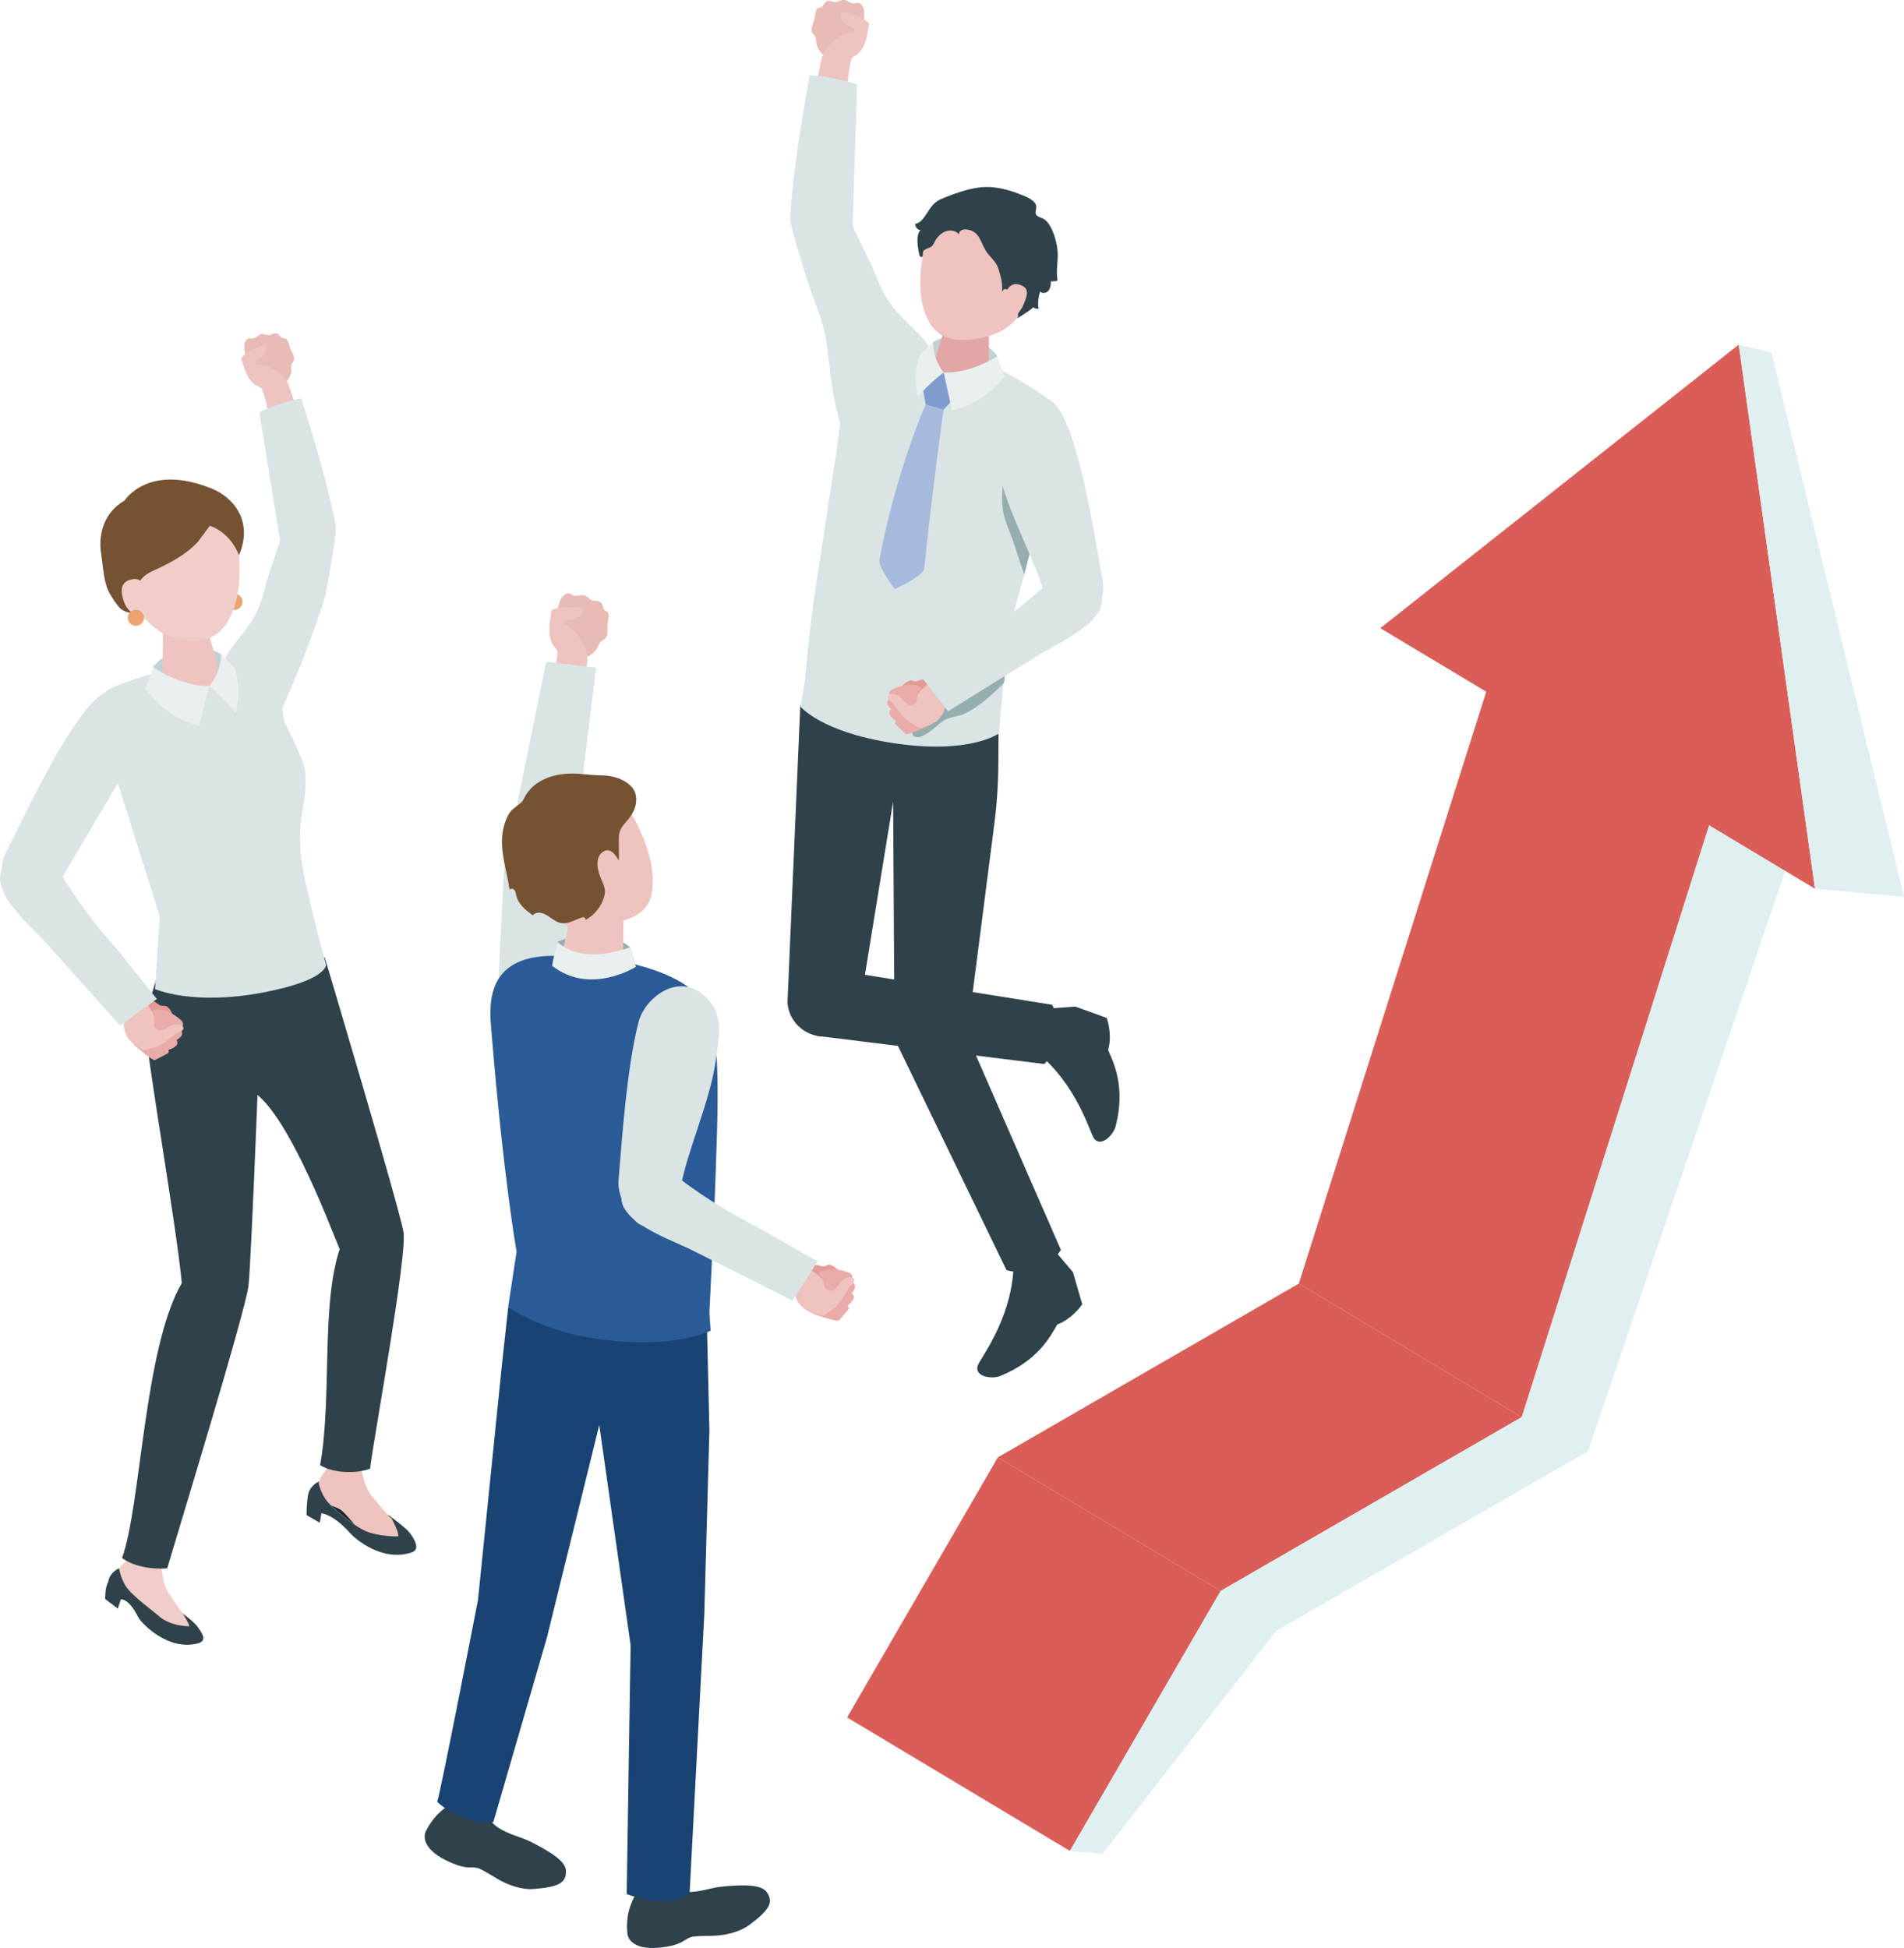
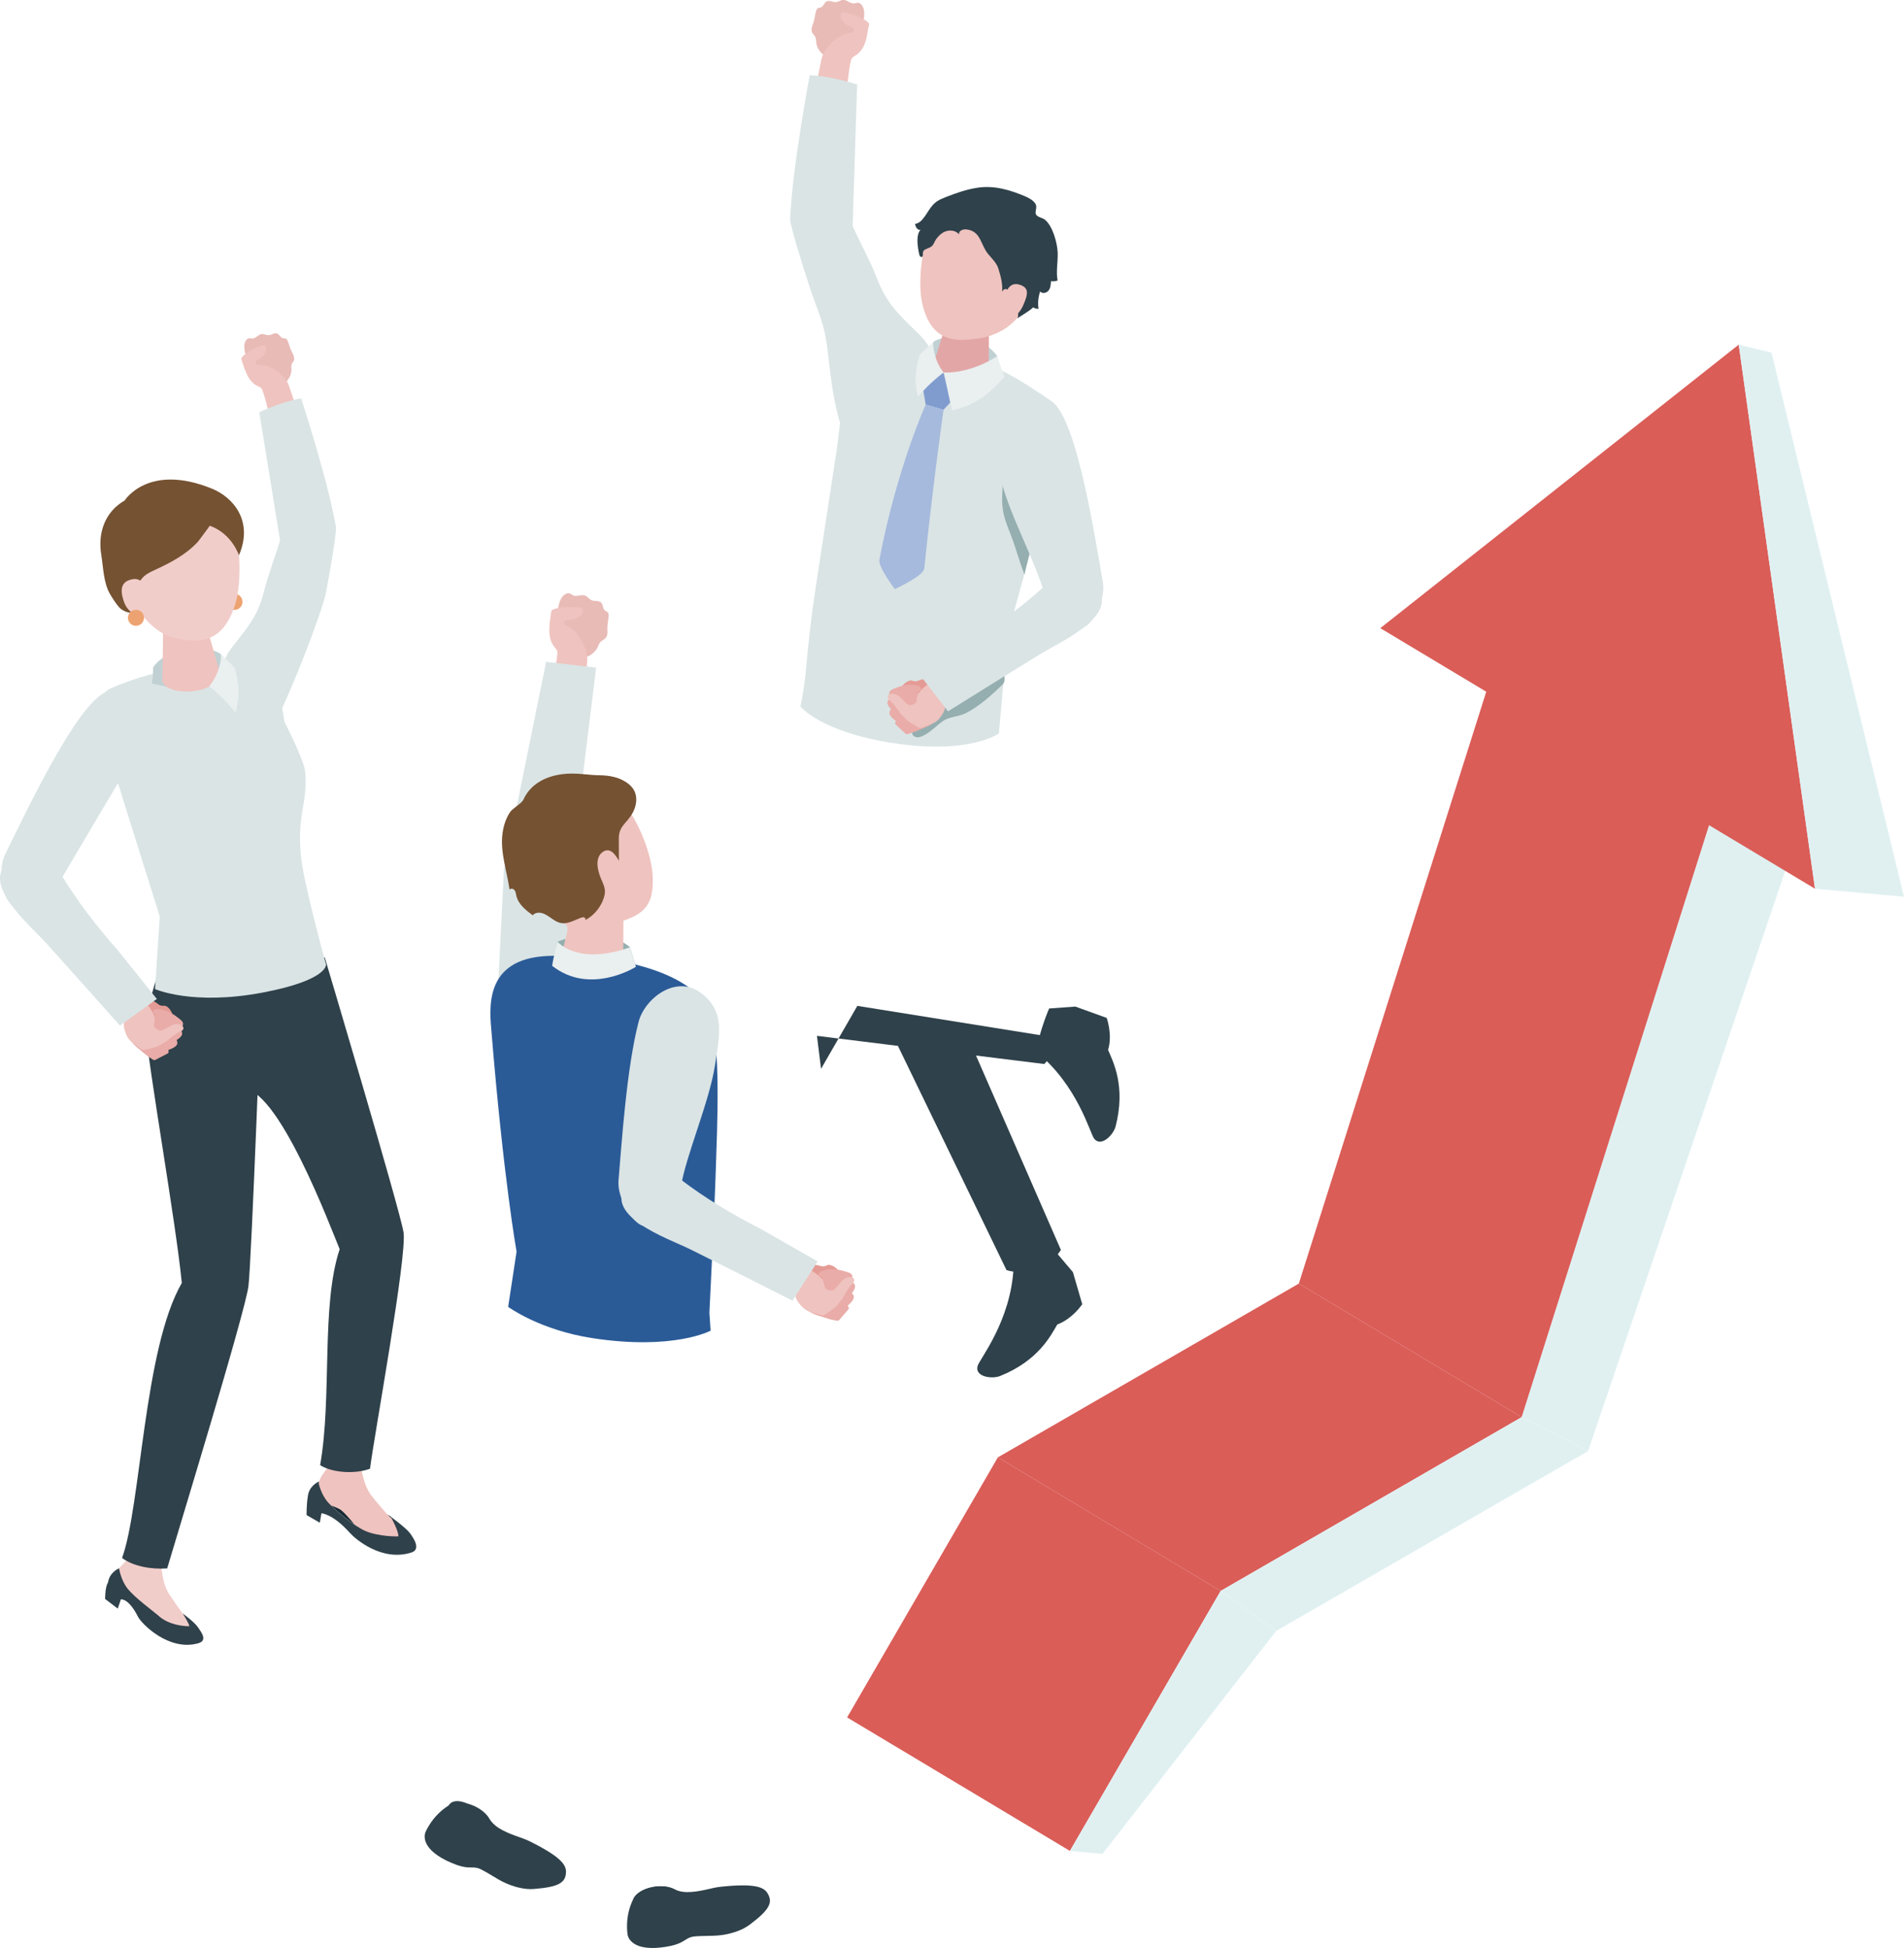
<svg xmlns="http://www.w3.org/2000/svg" id="_レイヤー_2" data-name="レイヤー 2" viewBox="0 0 189.97 194.39">
  <defs>
    <style>
      .cls-1 {
        fill: #e0f0f1;
      }

      .cls-2 {
        fill: #c1d1d3;
      }

      .cls-3 {
        fill: #e3a6a7;
      }

      .cls-4 {
        fill: #da5d58;
      }

      .cls-5 {
        fill: #efc3bf;
      }

      .cls-6 {
        fill: #e8bbb7;
      }

      .cls-7 {
        fill: #eda371;
      }

      .cls-8 {
        fill: #755232;
      }

      .cls-9 {
        fill: #e59b95;
      }

      .cls-10 {
        fill: #e9aca8;
      }

      .cls-11 {
        fill: #2f414a;
      }

      .cls-12 {
        fill: #dae4e5;
      }

      .cls-13 {
        fill: #a6badd;
      }

      .cls-14 {
        fill: #194372;
      }

      .cls-15 {
        fill: #2b5b97;
      }

      .cls-16 {
        fill: #eaefef;
      }

      .cls-17 {
        fill: #f1cdca;
      }

      .cls-18 {
        fill: #95aeb0;
      }

      .cls-19 {
        fill: #809ccf;
      }

      .cls-20 {
        fill: #182b35;
      }
    </style>
  </defs>
  <g id="_レイヤー_1-2" data-name="レイヤー 1">
    <g>
      <g>
        <g>
          <path class="cls-6" d="M80.99,3.12c.04.25.28.38.37.61.1.24.05.52.13.77.34.99.96,1.14,1.79,1.64.1.06.21.11.32.11.11,0,.22-.06.31-.12.24-.15.49-.33.65-.57.21-.29.13-.5.2-.81.06-.28.21-.32.41-.53.21-.22.34-.51.47-.78.35-.77.7-1.6.56-2.43-.06-.37-.33-.79-.7-.73-.08.01-.16.05-.24.06-.4.07-.74-.37-1.14-.35-.24.01-.45.19-.69.22-.33.03-.68-.22-.97-.06-.24.13-.3.5-.56.59-.09.03-.2.02-.29.07-.12.06-.16.2-.2.33-.1.36-.13.74-.24,1.09-.1.3-.24.55-.18.89Z" />
          <path class="cls-5" d="M86.46,3.72c.09-.4.15-.81.23-1.19.01-.06.03-.12,0-.18-.02-.07-.08-.12-.13-.17-.62-.5-1.42-.72-2.19-.93-.11-.03-.23-.06-.33-.02-.24.09-.22.45-.09.68.17.3.43.54.75.68.15.06.31.11.42.22.11.12.13.34-.01.42-.6,0-1.18.27-1.65.64-.71.54-1.32,1.19-1.51,2.08-.2.98-.4,1.96-.58,2.94l3.15-.19s.23-2.5.47-2.88c.12-.18.49-.33.66-.5.19-.2.36-.42.49-.66.16-.29.25-.62.33-.95Z" />
          <path class="cls-12" d="M80.79,7.5s-1.73,9.13-1.96,14.42c.07.71,1.14,4.31,2.05,7.02.56,1.67,1.19,3,1.51,4.77.56,3.12.68,10.76,4.05,12.07,1.18.46,4.11-3.51,4.76-5.02.64-1.5,2.27-3.75,1.81-5.4-.28-1-1.06-1.77-1.81-2.49-1.79-1.72-2.82-2.82-3.69-5.07-.7-1.79-1.65-3.5-2.44-5.25l.45-14.12s-2.47-.83-4.73-.92Z" />
        </g>
-         <path class="cls-11" d="M85.86,99.97l3.25-19.99.14,23.11c.18,1.43,1.19,2.63,2.57,3.05h0c2.32.71,4.68-.98,4.75-3.41l2.63-20.45c.26-2.02.4-4.06.41-6.1l.04-6.31s-2.58,2.35-10.29,2.61c-6.34.21-9.51-2.1-9.51-2.1l-1.28,29.67c.11,1.46,1.08,2.71,2.47,3.18h0c2.29.78,4.7-.85,4.82-3.27Z" />
        <g>
          <path class="cls-11" d="M105.36,124.94l1.69,2,.93,3.2s-.97,1.46-2.49,2.02c-.66,1.12-1.88,3.6-5.7,5.14-.82.33-2.55.09-2.25-1,.18-.67,3.33-4.47,3.59-9.85,2.08-1.03,4.24-1.51,4.24-1.51Z" />
          <path class="cls-11" d="M89.39,103.95l11.03,22.78s1.36.51,3.02-.11c1.68-.63,2.41-1.9,2.41-1.9l-9.28-21.25-7.17.47Z" />
        </g>
        <g>
          <path class="cls-11" d="M104.68,100.63l2.61-.19,3.13,1.13s.6,1.64.14,3.2c.51,1.19,1.78,3.64.75,7.62-.22.86-1.45,2.11-2.14,1.23-.43-.54-1.62-5.32-5.8-8.69.41-2.28,1.31-4.31,1.31-4.31Z" />
-           <path class="cls-11" d="M81.51,103.36l22.68,2.81s.88-.76,1.2-2.62c.37-2.11-.42-3.29-.42-3.29l-19.85-3.18-3.62,6.28Z" />
+           <path class="cls-11" d="M81.51,103.36l22.68,2.81s.88-.76,1.2-2.62l-19.85-3.18-3.62,6.28Z" />
        </g>
        <path class="cls-12" d="M99.66,73.2l.89-9.93,5.29-19.09c.55-1.63.16-3.44-1.54-4.57-3.89-2.58-8.43-5.74-16.87-3.91-1.16.25-1.77,1.5-2.33,2.54-.66,1.25-1.11,2.64-1.29,4.05,0,0-.3,2.42-.3,2.42-.7,4.6-1.41,9.2-2.11,13.8-.45,2.92-.77,5.81-1.03,8.75-.12,1.29-.5,3.25-.5,3.25,0,0,2.04,2.52,9.13,3.62,7.72,1.21,10.66-.94,10.66-.94Z" />
        <path class="cls-2" d="M93.11,34.13c1.13-.87,4.93-.74,6.39,1.41-.02.93.07,1.55.07,1.55l-3.41.64-3.38-1.05s.13-1.85.33-2.54Z" />
        <path class="cls-3" d="M96.78,31.52c1.39.22,2,1.12,1.89,1.8l-.03,4.64c-.19.77-1.63,1.19-3.21.94-1.58-.26-2.71-1.09-2.52-1.86l1.45-4.62c.17-.68,1.03-1.12,2.42-.89Z" />
        <path class="cls-5" d="M99.14,20.57c3.94.67,4.55,3.81,3.97,7.41-.76,4.69-4.07,5.63-5.73,5.83-2.02.25-4.5.36-5.37-3.57-.52-2.34.13-6.15.86-7.55.63-1.22,2.33-2.79,6.27-2.12Z" />
        <polygon class="cls-19" points="92.05 38.52 94.15 37.17 95.17 39.79 94.13 40.89 92.36 40.37 92.05 38.52" />
        <path class="cls-13" d="M92.36,40.37l1.78.52s-1.1,7.74-1.92,15.84c-.07.74-2.94,2.05-2.94,2.05,0,0-1.68-2.2-1.54-2.92,1.72-9.08,4.62-15.49,4.62-15.49Z" />
        <path class="cls-11" d="M95.69,23.36c-.05-.33.39-.51.72-.47,1.47.15,1.41,1.54,2.19,2.47.39.46.85.89,1.02,1.47.21.69.45,1.5.36,2.28.71-1.28,2.01,2.38,1.48,2.68.15-.09,1.71-1.06,1.59-1.13.17.1.37.16.57.16-.09-.58-.03-1.18.16-1.74.2.26.64.17.84-.09s.22-.6.24-.93c.22.03.45.01.66-.07-.17-.91.04-1.84.01-2.76-.03-.97-.5-2.69-1.28-3.31-.25-.2-.72-.24-.88-.51-.16-.28.17-.73-.07-1.09-.23-.35-.63-.56-1.02-.73-1.51-.64-3.08-1.11-4.74-.86-1.09.16-2.14.53-3.16.93-.3.12-.61.24-.88.42-.67.44-.96,1.24-1.48,1.83-.19.22-.44.4-.73.43.04.15.08.3.17.42.09.12.24.21.39.18-.28.23-.33.87-.31,1.2.02.43.09.91.2,1.33.03.11.14.21.24.17.08-.04.1-.14.1-.22,0-.17,0-.35.13-.46.04-.04.1-.06.15-.09.16-.07.31-.14.47-.21.29-.13.39-.53.56-.78.2-.28.44-.53.74-.7.49-.27,1.18-.25,1.54.19Z" />
        <path class="cls-5" d="M100.33,29.37s.28-1.33,1.41-.96c.96.31.83.94.37,2.01-.46,1.07-1.23,1.49-1.92,1.35-.68-.14.14-2.39.14-2.39Z" />
        <path class="cls-16" d="M94.15,37.17s.45,1.97.83,3.78c1.95-.45,3.35-1.21,5.25-3.35-.32-.76-.74-2.06-.74-2.06,0,0-2.46,1.72-5.35,1.63Z" />
        <path class="cls-16" d="M94.15,37.17s-1.06-1.22-1.04-3.04c0,0-.85.81-1.32,1.22-.63,2.01-.46,3.07-.21,4.25,1.24-1.48,2.57-2.43,2.57-2.43" />
        <path class="cls-18" d="M100.04,48.61c-.05.71-.09,1.42,0,2.12.12.9.46,1.75.79,2.59.54,1.37.85,2.65,1.39,4.02.07-.65,1.1-3.94,1.08-5.64,0-.58-.27-1.13-.47-1.67-.3-.8-.59-1.6-.89-2.41-.21-.58-.44-1.96-.91-2.37-.7-.62-.69.14-.78.86-.1.83-.17,1.66-.22,2.49Z" />
        <path class="cls-18" d="M100.12,65.81c.1.66.13,1.33.1,2,0,.1-.01.2-.05.29-.05.11-.13.2-.22.28-1.08,1.04-2.23,2.08-3.57,2.77-.74.39-1.61.32-2.31.81-.7.49-1.27,1.16-2.07,1.5-.18.07-.37.13-.56.1s-.38-.15-.42-.34c-.05-.2.07-.4.19-.56.92-1.24,1.77-2.19,3.15-2.97,1.08-.61,2.23-1.13,3.18-1.92.84-.69,1.56-1.6,2.59-1.94" />
        <g>
          <path class="cls-12" d="M108.15,62.58c-1.45.59-3.55-1.71-3.93-3.23-.74-2.97-3.43-7.84-4.3-11.3-1.13-4.49,1.42-6.12,4.48-8.23,2.77.33,4.72,13.04,5.64,18.29.28,1.61-.92,4.07-1.89,4.47Z" />
          <path class="cls-9" d="M90.75,67.91c.21-.06.33.05.52.07.21.03.36-.08.56-.14.42-.13.89-.13,1.27.09.34.19.61.49.93.72.08.06.17.12.21.22.04.09.03.2.02.29-.06.46-.23.97-.67,1.15-.18.07-.38.07-.57.07-.44,0-.89,0-1.33-.01-.22,0-.45,0-.67-.07-.39-.13-.68-.45-.9-.79-.11-.17-.22-.35-.25-.55-.07-.43.48-.93.87-1.04Z" />
          <path class="cls-10" d="M89.92,72.82c-.19-.18-.37-.36-.56-.54-.26-.26.52-.78.69-.94.2-.18.35-.63.7-.52.86.27,1.71.42,2.36,1.1.03.03.06.07.06.11,0,.03-.03.06-.05.08-.41.37-.93.5-1.42.73-.36.17-.73.29-1.11.4-.06.02-.12.03-.18.01-.04-.01-.07-.04-.1-.07-.13-.12-.25-.25-.38-.37Z" />
          <path class="cls-10" d="M88.74,71.11c0-.15.09-.31.32-.47.82-.57,1.46-.95,2.46-.95.12,0,.25,0,.35.06.11.05.2.17.18.29-.02.15-.17.23-.3.29-.32.13-.67.22-.99.36-.42.17-.5.22-.22.55.11.13.02.33-.09.46-.17.21-.39.37-.63.49-.03.01-.06.03-.09.02-.02,0-.04-.02-.05-.03-.32-.28-.95-.65-.94-1.05Z" />
          <path class="cls-10" d="M88.54,70.06c.02-.15.13-.29.38-.42.88-.46,1.57-.75,2.57-.62.12.02.24.04.34.1.1.07.17.19.14.31-.04.14-.2.21-.34.25-.34.09-.69.13-1.03.22-.43.11-.52.15-.29.51.09.14-.02.33-.15.44-.2.18-.44.32-.69.4-.03,0-.06.02-.09,0-.02,0-.03-.02-.05-.04-.28-.32-.86-.77-.79-1.17Z" />
          <path class="cls-10" d="M88.72,69.11c.03-.13.14-.25.38-.35.83-.35,1.48-.56,2.37-.36.11.02.22.05.3.12.09.07.14.19.11.29-.04.13-.19.17-.33.2-.31.06-.63.07-.95.12-.4.07-.48.09-.3.44.07.14-.05.29-.17.39-.19.15-.42.26-.66.31-.03,0-.06.01-.08,0-.02,0-.03-.02-.04-.04-.23-.31-.72-.76-.63-1.12Z" />
          <path class="cls-5" d="M93.23,72.1s-.03.02-.05.03c-.37.19-.78.33-1.18.47-.08.03-.16.06-.24.04-.05-.01-.1-.04-.14-.07-.34-.21-.73-.39-1.04-.63-.28-.22-.48-.51-.74-.74-.32-.44-.58-.89-.99-1.25-.13-.11-.29-.25-.27-.42.02-.21.27-.31.48-.3.71.03.99.71,1.52,1.06.05.03.1.06.15.07.06.01.13,0,.19-.02.24-.07.49-.12.53-.39.04-.24.02-.44.14-.66.22-.41.61-.7.96-1,.69-.55,3-2.18,3-2.18l1,2.6s-1.93,1.1-2.15,1.43c-.11.16-.09.52-.16.71-.09.23-.21.44-.36.64-.19.25-.38.47-.65.62Z" />
          <path class="cls-12" d="M94.59,70.98l-2.72-3.51,5.05-3.52c2.57-1.62,5.05-3.4,7.29-5.46,1.16-1.06,2.89-1.92,4.77-.3,3.42,2.96-3.2,5.85-5.11,7.03-4.04,2.48-9.28,5.76-9.28,5.76Z" />
        </g>
      </g>
      <g>
        <g>
          <path class="cls-6" d="M29.36,35.8c0,.23-.21.38-.27.6-.06.23.02.48-.03.72-.2.94-.73,1.15-1.43,1.7-.08.07-.17.13-.28.14-.1.01-.2-.03-.3-.07-.24-.11-.48-.25-.66-.44-.22-.24-.18-.44-.28-.72-.08-.25-.23-.27-.43-.44-.22-.18-.37-.42-.52-.65-.41-.66-.82-1.37-.79-2.14.01-.34.21-.76.55-.75.07,0,.15.03.22.03.37.02.63-.42.99-.45.22-.02.43.12.65.12.3,0,.59-.28.87-.17.24.09.33.42.58.47.09.02.19,0,.27.03.11.04.17.16.22.27.13.31.2.66.35.96.13.26.28.47.27.79Z" />
          <path class="cls-5" d="M24.46,36.98c-.13-.35-.23-.72-.35-1.05-.02-.05-.04-.1-.03-.16,0-.07.05-.12.1-.17.5-.53,1.2-.82,1.88-1.1.1-.04.2-.08.3-.05.23.06.25.38.17.61-.12.29-.33.55-.6.71-.13.07-.27.13-.36.25-.09.12-.08.32.06.38.55-.06,1.1.11,1.58.38.71.41,1.34.92,1.62,1.71.3.87.59,1.73.88,2.61l-2.88.2s-.5-2.25-.76-2.56c-.13-.15-.48-.24-.66-.38-.2-.16-.37-.34-.52-.55-.18-.25-.3-.53-.41-.83Z" />
          <path class="cls-12" d="M30.05,39.76s2.65,8.09,3.48,12.87c.02.66-.53,4.05-1.03,6.62-.31,1.58-3.87,11.17-5.92,14.43-.62.98-1.29-1.19-2.06-2.49-.76-1.29-2.5-3.14-2.28-4.69.14-.94.75-1.73,1.35-2.48,1.42-1.77,2.23-2.9,2.76-5.04.42-1.7,1.09-3.37,1.59-5.06l-2.07-12.78s2.15-1.05,4.18-1.39Z" />
        </g>
        <path class="cls-7" d="M22.6,60.16c.06.44.46.75.9.69.44-.06.75-.46.69-.9-.06-.44-.46-.75-.9-.69-.44.06-.75.46-.69.9Z" />
        <path class="cls-20" d="M32.72,149.9c-.74-.84-.96-2.04-.96-2.04,0,0,.55-.19,1.22.34,1.67,1.58,2.68,2.06,3.2,2.18,2.24.54,2.8.94,2.8.94,0,0,.84,1.52.76,1.97-.52.03-2.63-.04-3.81-.81-.82-.46-2.47-1.74-3.21-2.59Z" />
        <path class="cls-5" d="M33.11,145.71l-.19.35c-.36.68-1,1.23-1.14,1.99-.18.93.14,1.56.82,2.02,0,0,1.12.38,1.4.59.57.41,1.82,2.04,1.82,2.04.59.78,1.9,1.39,2.86,1.38.89-.01,1.02-.08,1.5-.61.6-.67-.6-1.55-1.18-2.02-.56-.46-2.06-2.36-2.06-2.36-.3-.47-.53-1-.67-1.57l-.31-1.21-2.86-.59Z" />
        <path class="cls-11" d="M38.98,151.33s.84,1.52.76,1.97c-.52.03-2.63-.04-3.81-.81-.82-.46-2.47-1.74-3.21-2.59-.74-.84-.96-2.04-.96-2.04,0,0-.96.42-1.05,1.49-.14.83-.12,1.83-.12,1.83l1.32.76.16-.94s1.14.05,2.84,1.96c.54.61,3.21,2.91,6.15,1.95.95-.31.23-1.4-.16-1.93-.39-.52-1.93-1.65-1.93-1.65Z" />
        <path class="cls-17" d="M13.07,155.11l-.23.32c-.45.62-1.16,1.06-1.39,1.79-.27.88-.24,1.73.51,2.13.33.18,1.11.25,1.41.45.63.43,1.8,2.47,1.8,2.47.54.83,1.61,1.55,2.61,1.66.93.11,1.32.11,1.88-.34.7-.57-.47-1.59-1.02-2.12-.54-.53-1.86-2.56-1.86-2.56-.27-.49-.45-1.04-.54-1.61l-.2-1.22-2.98-.96Z" />
        <path class="cls-11" d="M18.22,160.98s.65,1.01.67,1.29c-.51.01-2.1-.12-3.1-1.07-.71-.59-2.36-1.81-3.05-2.67-.69-.86-.86-2.04-.86-2.04,0,0-.96.38-1.1,1.42-.3.41-.29,1.64-.29,1.64l1.26.96.31-.92s.76-.15,1.7,1.72c.36.72,3.09,3.49,6.02,2.66.95-.27.33-1.07-.03-1.6-.36-.53-1.52-1.37-1.52-1.37Z" />
        <path class="cls-11" d="M32.4,95.53s7.48,25.1,7.86,27.42c.38,2.32-2.94,20.36-3.34,23.6-1.32.52-3.67.47-4.98-.35,1.21-6.82.07-15.9,1.95-21.55-.76-1.79-6.26-16.61-9.85-16-1.33-4.25-.52-9.24-.52-9.24l3.81-2.38,5.08-1.51Z" />
        <path class="cls-11" d="M26.12,98.3s-1.02,27.42-1.33,30.02c-.32,2.6-7.08,24.68-8.11,28.18-1.56.11-3.36-.19-4.5-1.04,1.9-5.24,2.16-20.88,5.96-27.44-.6-6.14-3.36-21.65-3.57-25.11-.15-2.05,1.25-5.84,1.25-5.84l10.31,1.23Z" />
        <path class="cls-12" d="M15.47,98.67l.47-7.22-5.45-17.39c-.56-1.48-1.14-4.63.57-5.38,3.94-1.72,7.85-2.36,15.34-3.33,1.07.2,1.77,5.39,1.98,6.68,0,0,1.95,3.78,2.06,4.92.3,3.2-.8,4.08-.43,8.35.24,2.7,2.52,10.94,2.52,10.94,0,0,.22,1.55-6.26,2.79-7.06,1.35-10.81-.34-10.81-.34Z" />
        <path class="cls-2" d="M22.06,65.3c-1.16-.96-5.17-.94-6.78,1.27-.01.98-.13,1.63-.13,1.63l3.57.78,3.6-.99s-.07-1.96-.26-2.69Z" />
        <path class="cls-5" d="M18.2,61.53c-1.39.19-2.03,1.08-1.93,1.76l-.07,4.65c.17.78,1.6,1.23,3.19,1.01,1.59-.22,2.73-1.03,2.56-1.81l-1.35-4.66c-.15-.68-1.01-1.14-2.4-.95Z" />
        <path class="cls-17" d="M16.81,49.4c-4.26.33-5.21,3.61-4.94,7.49,1.49,4.45,3.78,6.38,5.52,6.76,2.12.46,4.75.82,6.05-3.27.78-2.43.46-6.55-.17-8.11-.55-1.36-2.2-3.2-6.46-2.87Z" />
        <path class="cls-8" d="M20.94,52.45s-1.14,1.56-1.22,1.64c-1.24,1.31-2.73,2.07-4.35,2.82-.34.16-.68.32-.97.57-.22.19-.4.44-.55.69-.53.9-.7,1.92-.62,2.96-.38.09-1.08-.21-1.36-.55-.35-.42-.65-.88-.92-1.35-.62-1.08-.65-2.67-.85-3.9-.35-2.17.37-4.26,2.34-5.39,0,0,2.35-3.78,8.73-1.17,2.1.86,4.14,3.23,2.67,6.64,0,0-.7-2.17-2.91-2.95Z" />
        <path class="cls-17" d="M14.55,58.97s-.17-1.44-1.4-1.16c-1.05.23-1.2.98-.81,2.16.39,1.18,1.39,1.64,2.13,1.55.74-.09.08-2.56.08-2.56Z" />
-         <path class="cls-16" d="M20.87,68.47s-.54,2.06-1,3.95c-2.04-.54-3.49-1.38-5.43-3.71.37-.8.85-2.15.85-2.15,0,0,2.54,1.9,5.58,1.9Z" />
        <path class="cls-16" d="M20.87,68.47s1.15-1.25,1.2-3.17c0,0,.87.88,1.35,1.33.6,2.14.39,3.26.08,4.48-1.26-1.6-2.63-2.64-2.63-2.64" />
        <path class="cls-7" d="M12.77,61.75c.06.44.46.75.9.69.44-.06.75-.46.69-.9-.06-.44-.46-.75-.9-.69-.44.06-.75.46-.69.9Z" />
        <g>
          <path class="cls-12" d="M1.08,90.18c1.25,1,3.97-.66,4.78-2.04,1.58-2.71,4.37-7.39,6.23-10.54,2.4-4.08,1.62-5.73-.77-8.68-2.81-.48-8.39,11.44-10.81,16.33-.74,1.5-.27,4.26.57,4.93Z" />
          <path class="cls-9" d="M16.63,100.43c-.19-.12-.34-.05-.53-.08-.21-.03-.34-.18-.51-.3-.37-.24-.83-.38-1.28-.28-.38.09-.74.31-1.12.43-.1.03-.2.07-.27.15-.06.08-.09.18-.1.28-.08.47-.05,1.02.32,1.32.16.12.35.18.54.23.44.12.87.25,1.31.37.22.06.45.13.67.12.42-.01.79-.25,1.11-.52.16-.13.32-.28.41-.47.19-.4-.2-1.05-.56-1.27Z" />
          <path class="cls-10" d="M16.02,105.49c.24-.12.47-.25.71-.37.33-.18-.28-.92-.41-1.12-.14-.24-.17-.72-.54-.71-.92.02-1.8-.08-2.63.4-.04.02-.08.05-.09.09,0,.03.01.07.03.1.3.48.77.76,1.18,1.13.3.27.63.5.97.71.05.03.11.07.17.06.04,0,.08-.02.12-.04.16-.08.32-.17.48-.25Z" />
          <path class="cls-10" d="M17.68,104.15c.04-.15,0-.33-.18-.55-.64-.79-1.16-1.35-2.15-1.64-.12-.03-.24-.07-.36-.05-.12.02-.24.11-.26.23-.02.15.1.28.22.37.28.23.59.41.87.64.36.29.42.35.06.6-.14.1-.11.32-.04.47.11.25.28.48.48.67.02.02.05.04.08.04.02,0,.04,0,.06-.02.39-.18,1.12-.36,1.23-.76Z" />
          <path class="cls-10" d="M18.17,103.17c.02-.15-.05-.33-.25-.52-.74-.7-1.33-1.19-2.34-1.34-.12-.02-.25-.03-.37,0-.12.04-.22.14-.23.26,0,.15.13.26.26.34.31.19.64.33.95.52.39.24.47.3.14.59-.13.11-.07.33.02.48.14.24.34.44.56.6.03.02.05.04.08.03.02,0,.04-.01.06-.03.37-.23,1.06-.51,1.12-.92Z" />
          <path class="cls-10" d="M18.27,102.19c0-.14-.07-.29-.27-.45-.72-.58-1.29-.97-2.22-1.04-.11,0-.23-.01-.33.03-.1.04-.19.14-.19.25,0,.14.14.23.26.29.29.15.6.25.9.39.37.18.45.23.17.52-.11.11-.04.3.05.43.15.2.34.37.56.5.02.01.05.03.08.02.02,0,.04-.02.05-.03.31-.24.92-.54.94-.92Z" />
          <path class="cls-5" d="M12.98,103.83s.03.03.04.04c.31.29.67.55,1.02.8.07.05.14.1.23.11.05,0,.11,0,.16-.02.39-.1.83-.17,1.21-.32.34-.13.62-.36.94-.52.44-.34.82-.71,1.33-.94.16-.07.35-.16.39-.33.04-.21-.17-.38-.38-.43-.7-.18-1.17.41-1.8.6-.06.02-.11.03-.17.02-.06,0-.12-.04-.18-.08-.22-.14-.44-.26-.41-.53.03-.25.1-.44.05-.69-.09-.47-.4-.87-.66-1.26-.51-.74-2.32-3.01-2.32-3.01l-1.73,2.27s1.58,1.64,1.69,2.02c.06.19-.06.53-.04.75.02.25.08.49.17.73.11.3.24.57.46.79Z" />
          <path class="cls-12" d="M11.97,102.34l3.68-2.66-3.94-4.91c-2.06-2.33-3.97-4.8-5.58-7.46-.83-1.38-2.29-2.72-4.6-1.67-4.22,1.92,1.45,6.67,2.99,8.37,3.25,3.6,7.45,8.33,7.45,8.33Z" />
        </g>
      </g>
      <g>
        <polygon class="cls-4" points="99.56 145.42 121.79 158.75 151.82 141.41 129.59 128.08 99.56 145.42" />
        <polygon class="cls-4" points="84.52 171.37 106.75 184.69 121.79 158.75 99.56 145.42 84.52 171.37" />
        <polygon class="cls-1" points="121.79 158.75 127.33 162.74 158.45 144.79 151.82 141.41 121.79 158.75" />
        <polygon class="cls-1" points="106.75 184.69 110 184.99 127.33 162.74 121.79 158.75 106.75 184.69" />
        <polygon class="cls-1" points="170.52 82.34 179.4 83.14 158.45 144.79 151.82 141.41 170.52 82.34" />
        <polygon class="cls-4" points="173.48 34.39 181.09 88.68 170.52 82.34 151.82 141.41 129.59 128.08 148.29 69.02 137.72 62.68 173.48 34.39" />
        <polygon class="cls-1" points="173.48 34.39 176.75 35.19 189.97 89.48 181.09 88.68 173.48 34.39" />
      </g>
      <g>
        <g>
          <path class="cls-6" d="M60.47,63.59c-.13.24-.41.29-.58.49-.18.21-.22.51-.39.73-.68.87-1.34.82-2.34,1.04-.12.03-.24.04-.36,0-.11-.04-.19-.13-.27-.22-.19-.23-.37-.5-.46-.79-.11-.36.03-.54.08-.88.04-.3-.1-.39-.23-.67-.13-.29-.17-.62-.2-.94-.09-.88-.16-1.83.26-2.61.19-.35.6-.68.95-.49.08.04.14.1.21.14.37.21.86-.12,1.25.04.24.1.38.34.61.45.32.15.75,0,.99.26.2.21.14.6.37.78.08.06.19.09.27.17.1.1.1.25.09.39-.02.39-.12.78-.12,1.17,0,.34.06.63-.12.95Z" />
          <path class="cls-5" d="M54.82,62.36c.04-.43.12-.86.17-1.26,0-.06.01-.13.05-.18.04-.06.12-.1.19-.12.79-.29,1.66-.25,2.5-.19.12,0,.25.02.34.09.21.17.07.52-.13.71-.27.24-.62.4-.98.43-.17.01-.35,0-.5.08-.15.08-.24.3-.13.42.6.21,1.08.67,1.44,1.19.53.78.92,1.63.81,2.58-.12,1.05-.26,2.09-.4,3.13l-3.08-1.24s.61-2.57.5-3.02c-.06-.22-.38-.5-.49-.72-.13-.26-.22-.54-.26-.83-.06-.34-.05-.7-.01-1.06Z" />
          <polygon class="cls-12" points="57.37 100.3 56.96 87.07 59.48 66.62 54.49 66.04 50.28 86.75 49.46 103.31 57.37 100.3" />
        </g>
        <path class="cls-18" d="M55.63,93.97s4.24-1.92,7.23.55c.25.82.59,1.95.59,1.95,0,0-3.98,2.73-8.44.3.14-.75.62-2.8.62-2.8Z" />
        <g>
          <path class="cls-11" d="M44.83,180.12c-1.69,1-2.38,2.7-2.38,2.7,0,0-.71,1.46,2.11,2.84.62.29,1.28.58,1.97.66.54.06.91-.06,1.44.2.77.38,1.47.89,2.24,1.27.72.35,1.52.61,2.32.69.24.02.47.03.71.01,2.55-.2,3.22-.64,3.23-1.72.01-.69-.51-1.5-3.64-3.05-.78-.39-1.98-.63-3.09-1.33-.37-.24-.7-.55-.92-.93-.27-.47-.81-.94-1.52-1.26-.98-.44-1.98-.46-2.48-.09Z" />
          <path class="cls-11" d="M44.86,180.02c.48-.56,1.69-.31,2.69.56,1.01.87,1.43,2.02.95,2.58-.48.56-1.69.31-2.69-.56-1.01-.87-1.43-2.02-.95-2.58Z" />
        </g>
        <g>
          <path class="cls-11" d="M63.18,189.51c-.89,1.75-.56,3.55-.56,3.55,0,0,.18,1.61,3.3,1.27.68-.08,1.39-.2,2.01-.5.49-.24.74-.54,1.32-.6.86-.09,1.72-.03,2.57-.12.8-.09,1.6-.3,2.33-.66.21-.11.42-.23.61-.37,2.05-1.53,2.38-2.26,1.81-3.18-.36-.59-1.24-1-4.7-.63-.87.09-2.01.53-3.32.53-.44,0-.88-.09-1.27-.29-.48-.25-1.19-.36-1.95-.25-1.07.15-1.92.67-2.14,1.25Z" />
          <path class="cls-11" d="M63.13,189.92c-.1-.73.88-1.47,2.19-1.66s2.46.26,2.57.99c.1.73-.88,1.47-2.19,1.66-1.31.19-2.46-.26-2.57-.99Z" />
        </g>
-         <path class="cls-14" d="M70.51,131.27l.27,11.41-.51,18.38-1.47,27.93s-1.9,1.58-6.27.01c.03-2.76.39-24.83.39-24.83l-3.13-21.98-5.22,21.2-5.35,18.43s-2.96.4-5.6-2.03c.32-.82,4.07-20.14,4.07-20.14l2.4-23.57.62-5.67s3.21,2.02,8.42,2.43c7.95.62,11.38-1.57,11.38-1.57Z" />
        <path class="cls-15" d="M50.71,130.41s3.13,2.31,8.43,3.12c8.09,1.23,11.76-.75,11.76-.75l-.12-1.79s.52-10.34.65-14.62c.1-3.27.56-12.58-.66-15.44-1.83-4.29-10.43-5.82-16.17-5.54-6.42.31-5.75,5.36-5.55,7.73,1.21,14.67,2.49,21.77,2.49,21.77l-.84,5.52Z" />
        <path class="cls-5" d="M62.56,80.6c-.88-1.11-2.94-2.35-6.96-.89-4.02,1.46-4.06,4.74-2.85,8.27.68,2.01,2,3.49,3.6,4.21.45.2.24.8.13,1.25-.26,1.08-.55,2.24-.55,2.24,0,.77,1.39,1.53,3.12,1.7,1.73.17,3.13-.31,3.13-1.08l.02-4.43c2.21-.74,3-1.75,2.93-4.28-.07-2.46-1.56-5.71-2.57-6.98Z" />
        <path class="cls-16" d="M55.63,93.97s1.99,2.41,7.23.55l.59,1.95s-4.57,2.9-8.36-.1c.13-.91.54-2.4.54-2.4Z" />
        <path class="cls-8" d="M61.75,85.9c0-.73,0-1.45-.01-2.18-.02-1.33.81-1.54,1.41-2.66.36-.68.48-1.55.1-2.22-.15-.27-.37-.49-.62-.68-.8-.6-1.8-.79-2.78-.8-.96-.01-1.87-.18-2.83-.17-1.94.01-3.95.72-4.8,2.6-.18.4-1.07.84-1.36,1.29-.41.64-.64,1.39-.73,2.14-.23,1.83.46,3.74.71,5.55.12-.16.39-.1.5.06.12.16.14.37.18.56.2.84.94,1.43,1.63,1.94.2-.24.57-.3.87-.23.83.19,1.37,1.1,2.31,1.02.55-.04,1.12-.35,1.62-.54.11-.04.22-.08.33-.04.11.03.18.18.11.27.77-.4,1.39-1.09,1.73-1.89.43-1.01.22-1.37-.16-2.26-.41-.96-.58-2.12.18-2.65.73-.51,1.25.25,1.62.89Z" />
        <g>
          <path class="cls-12" d="M64.12,122.29c1.57.48,3.54-2.12,3.79-3.74.49-3.17,2.84-8.51,3.42-12.21.5-3.19,1-5.44-1.37-7.24-2.52-1.92-5.64.55-6.24,2.85-1.19,4.55-1.69,12.05-2.01,15.86-.14,1.71,1.34,4.16,2.39,4.49Z" />
          <path class="cls-9" d="M82.79,126.22c-.22-.04-.34.08-.53.13-.21.05-.39-.04-.6-.09-.45-.09-.94-.05-1.32.21-.33.23-.59.57-.9.83-.08.07-.16.15-.2.25-.03.1-.01.21,0,.31.1.48.34,1,.8,1.13.19.06.4.04.6.02.46-.05.92-.09,1.39-.14.23-.02.47-.05.69-.14.39-.17.66-.54.87-.91.1-.19.2-.39.21-.6.03-.46-.59-.93-1.01-1Z" />
          <path class="cls-10" d="M84.12,131.27c.18-.21.36-.41.53-.62.25-.29-.62-.77-.81-.91-.23-.17-.43-.62-.78-.47-.87.36-1.75.6-2.36,1.37-.03.04-.06.08-.05.12,0,.03.04.06.06.08.47.35,1.02.44,1.55.63.39.14.79.24,1.2.31.06.01.13.02.19,0,.04-.02.07-.05.1-.08.12-.14.24-.28.36-.42Z" />
          <path class="cls-10" d="M85.19,129.37c-.02-.16-.13-.31-.38-.46-.91-.52-1.61-.85-2.66-.76-.13.01-.26.03-.36.09-.11.06-.19.19-.16.32.03.15.2.23.34.27.35.11.72.17,1.07.28.45.14.54.18.28.55-.1.15.01.34.14.47.2.2.44.35.71.45.03.01.06.02.09.01.02,0,.04-.02.05-.04.31-.32.93-.77.88-1.19Z" />
          <path class="cls-10" d="M85.3,128.25c-.04-.15-.17-.29-.44-.4-.97-.39-1.71-.63-2.74-.4-.12.03-.25.06-.35.14-.1.08-.16.22-.12.33.05.15.23.2.38.23.36.06.73.07,1.1.14.46.08.56.11.35.51-.08.16.06.34.2.45.22.17.49.29.76.36.03,0,.06.01.09,0,.02-.01.03-.03.05-.05.26-.36.82-.88.72-1.3Z" />
          <path class="cls-10" d="M85.03,127.28c-.05-.14-.17-.25-.43-.33-.9-.28-1.6-.44-2.51-.15-.11.03-.22.07-.3.15-.08.08-.13.21-.08.31.06.13.22.16.36.18.33.03.67.01,1,.04.43.03.51.05.36.43-.06.15.08.3.21.39.22.14.46.23.72.26.03,0,.06,0,.08,0,.02-.01.03-.03.04-.05.21-.35.68-.86.55-1.23Z" />
          <path class="cls-5" d="M80.6,130.83s.04.02.06.02c.41.16.85.27,1.27.38.08.02.17.04.26.02.05-.02.1-.05.14-.08.34-.25.72-.47,1.03-.75.28-.25.45-.58.7-.85.29-.49.52-.99.92-1.4.13-.13.28-.29.25-.47-.04-.21-.31-.3-.52-.27-.74.1-.97.83-1.49,1.25-.05.04-.1.07-.15.09-.06.02-.13,0-.2,0-.26-.05-.52-.08-.59-.36-.06-.25-.07-.45-.21-.68-.27-.41-.7-.68-1.1-.95-.77-.51-3.34-2-3.34-2l-.8,2.81s2.12.97,2.38,1.29c.13.16.14.53.24.73.11.23.26.44.43.63.22.24.44.45.73.58Z" />
          <path class="cls-12" d="M79.07,129.79l2.51-3.92-5.6-3.2c-2.84-1.45-5.59-3.08-8.12-5.02-1.31-1-3.2-1.74-5.01.14-3.3,3.41,3.89,5.81,6,6.86,4.45,2.21,10.23,5.14,10.23,5.14Z" />
        </g>
      </g>
    </g>
  </g>
</svg>